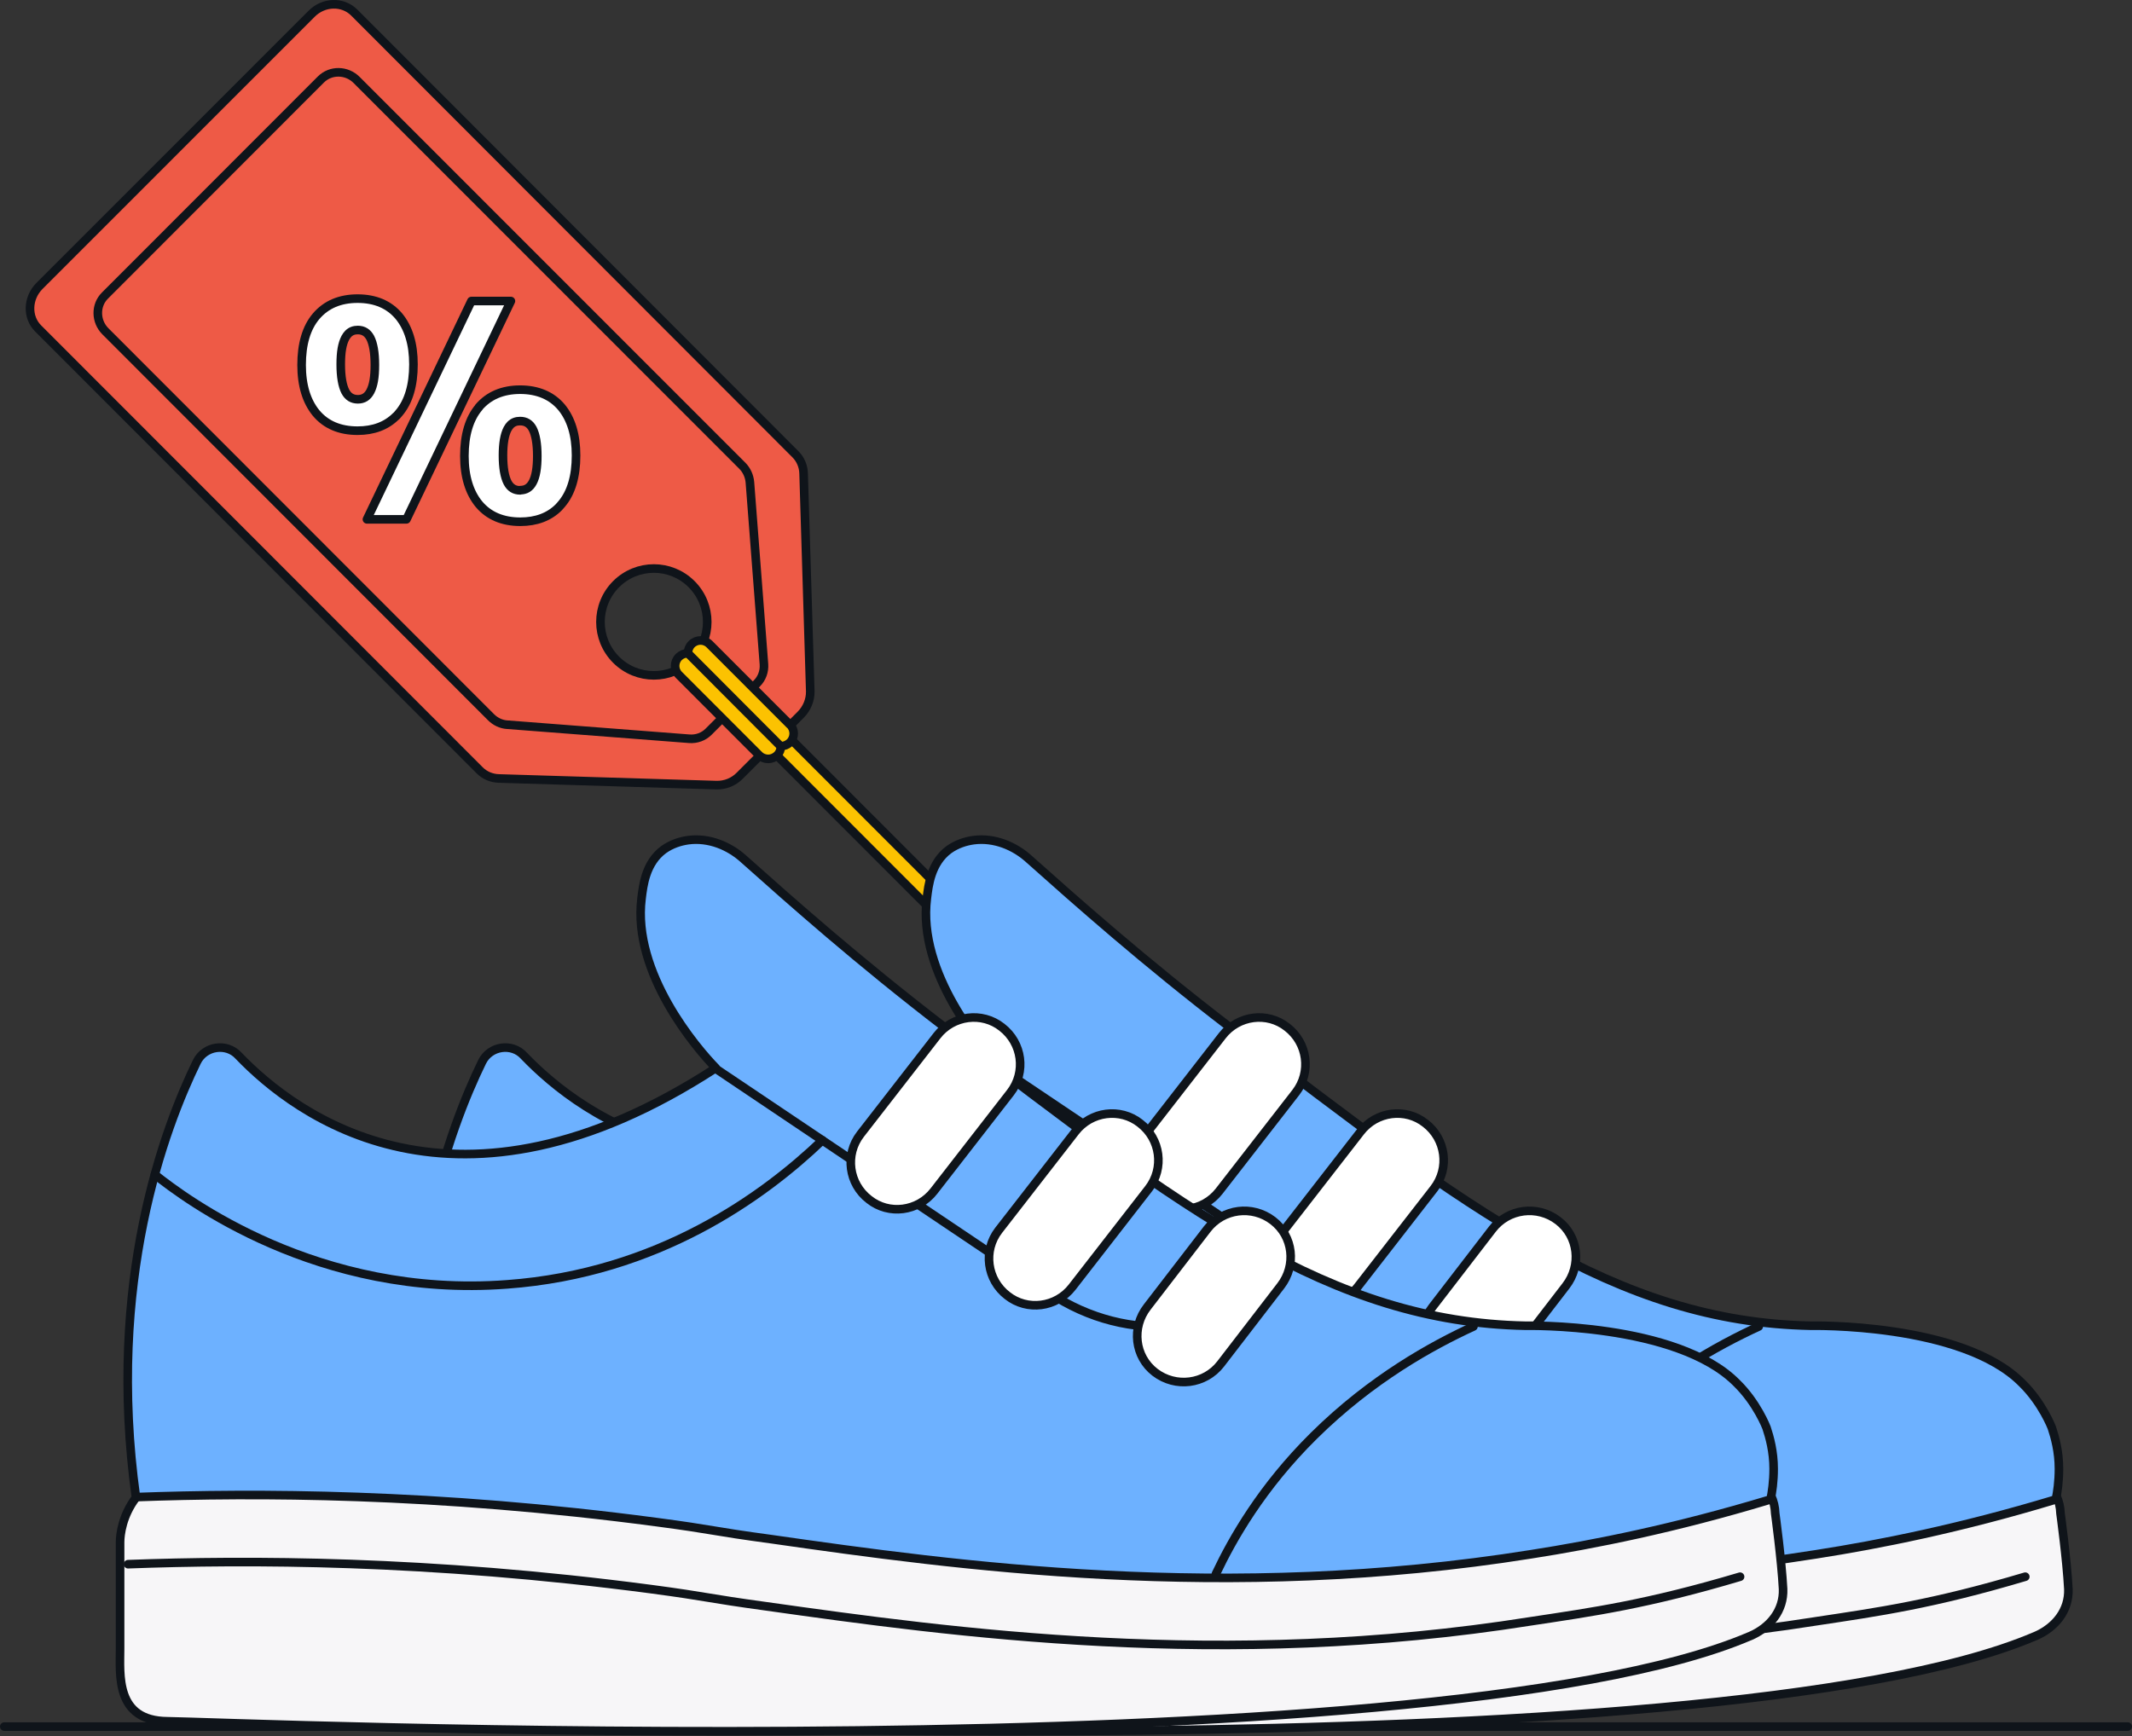
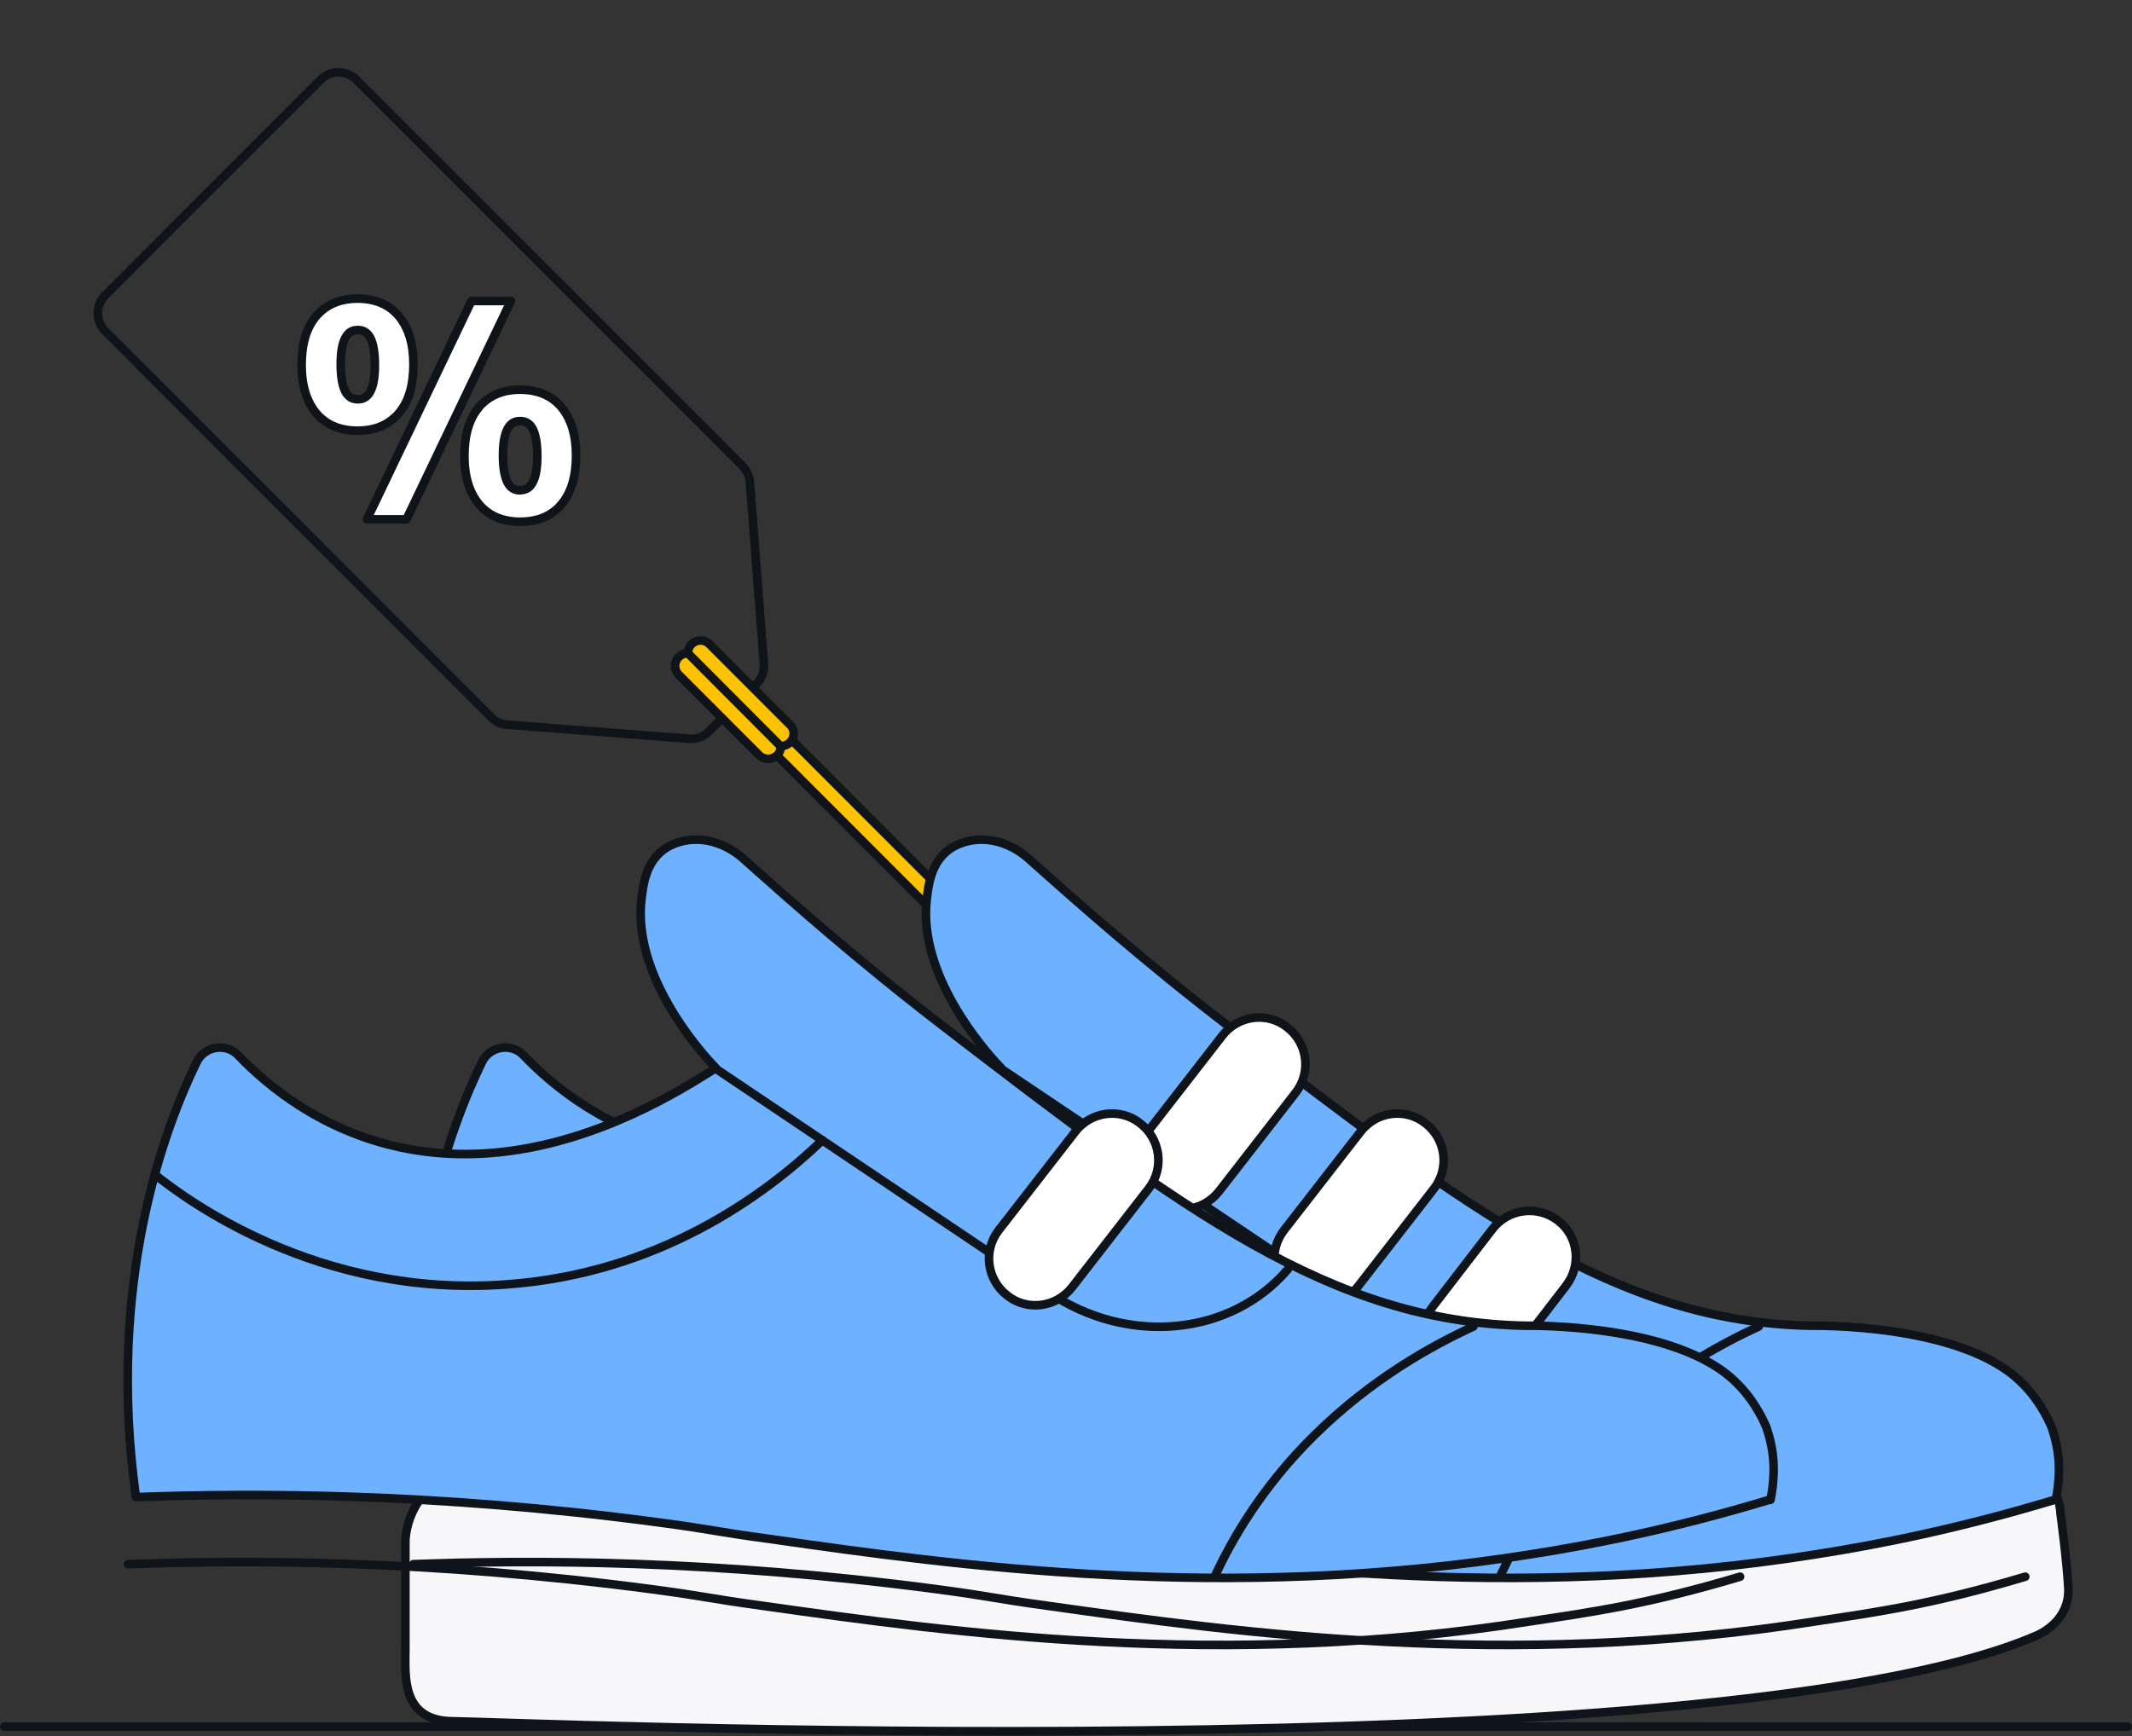
<svg xmlns="http://www.w3.org/2000/svg" width="248" height="202" viewBox="0 0 248 202" fill="none">
  <rect x="0" y="0" width="248" height="202" fill="#333333" stroke="none" />
-   <path d="M94.252 80.427L93.479 55.093C93.458 54.233 93.114 53.438 92.535 52.858L41.202 1.458C39.871 0.126 37.639 0.19 36.243 1.608L4.598 33.261C3.181 34.679 3.117 36.913 4.448 38.224L55.801 89.624C56.381 90.204 57.175 90.548 58.034 90.57L83.346 91.343C84.355 91.365 85.343 90.978 86.072 90.226L93.136 83.156C93.866 82.426 94.274 81.416 94.252 80.427ZM71.667 76.753C69.241 74.325 69.241 70.392 71.667 67.964C74.093 65.536 78.022 65.536 80.448 67.964C82.874 70.392 82.874 74.325 80.448 76.753C78.022 79.181 74.093 79.181 71.667 76.753Z" fill="#EE5A46" stroke="#0F141A" stroke-linecap="round" stroke-linejoin="round" />
  <path d="M59.043 84.317L80.19 85.95C81.027 86.014 81.843 85.713 82.422 85.133L88.047 79.503C88.627 78.923 88.927 78.106 88.863 77.268L87.231 56.102C87.167 55.393 86.867 54.706 86.351 54.19L41.481 9.301C40.322 8.141 38.476 8.119 37.338 9.237L12.198 34.399C11.081 35.517 11.103 37.386 12.262 38.547L57.111 83.436C57.626 83.951 58.291 84.274 59.021 84.317H59.043Z" stroke="#0F141A" stroke-linecap="round" stroke-linejoin="round" />
  <path d="M54.836 35.023L42.684 60.422H47.279L59.43 35.023H54.836Z" fill="white" stroke="#0F141A" stroke-linecap="round" stroke-linejoin="round" />
  <path d="M55.716 47.378C54.578 48.711 54.02 50.623 54.02 53.051C54.02 55.436 54.6 57.306 55.716 58.66C56.854 60.013 58.464 60.701 60.525 60.701C62.371 60.701 63.874 60.142 64.991 59.025C65.098 58.917 65.205 58.788 65.313 58.66C66.451 57.327 67.009 55.415 67.009 52.987C67.009 50.602 66.429 48.732 65.313 47.378C64.175 46.025 62.543 45.337 60.504 45.337C58.464 45.337 56.854 46.025 55.695 47.378H55.716ZM60.504 57.048C59.838 57.048 59.366 56.747 59.044 56.145C58.7 55.479 58.507 54.426 58.507 52.987C58.507 51.611 58.679 50.58 59.044 49.892C59.151 49.699 59.258 49.549 59.387 49.42C59.688 49.119 60.053 48.99 60.504 48.99C61.169 48.99 61.642 49.291 61.964 49.892C62.307 50.559 62.5 51.611 62.5 53.051C62.5 54.426 62.328 55.458 61.964 56.124C61.642 56.726 61.169 57.026 60.525 57.026L60.504 57.048Z" fill="white" stroke="#0F141A" stroke-linecap="round" stroke-linejoin="round" />
  <path d="M46.076 48.431C46.184 48.324 46.291 48.195 46.398 48.066C47.536 46.734 48.094 44.821 48.094 42.393C48.094 40.008 47.515 38.138 46.398 36.785C45.26 35.431 43.65 34.743 41.589 34.743C39.55 34.743 37.939 35.431 36.78 36.785C35.642 38.117 35.084 40.029 35.084 42.458C35.084 44.843 35.664 46.712 36.78 48.066C37.918 49.42 39.528 50.107 41.589 50.107C43.435 50.107 44.938 49.549 46.055 48.431H46.076ZM41.611 38.396C42.276 38.396 42.748 38.697 43.071 39.299C43.414 39.965 43.607 41.018 43.607 42.458C43.607 43.897 43.435 44.864 43.071 45.552C42.748 46.154 42.276 46.454 41.632 46.454C40.967 46.454 40.494 46.154 40.172 45.552C39.829 44.886 39.636 43.833 39.636 42.393C39.636 40.953 39.807 39.986 40.172 39.299C40.279 39.105 40.387 38.955 40.516 38.826C40.816 38.525 41.181 38.396 41.632 38.396H41.611Z" fill="white" stroke="#0F141A" stroke-linecap="round" stroke-linejoin="round" />
  <path d="M123.987 121.534L90.195 87.712C89.701 87.218 89.701 86.444 90.195 85.95C90.688 85.456 91.461 85.456 91.955 85.95L125.747 119.772C126.241 120.266 126.241 121.04 125.747 121.534C125.253 122.028 124.48 122.028 123.987 121.534Z" fill="#FCC201" stroke="#0F141A" stroke-linecap="round" stroke-linejoin="round" />
  <path d="M91.869 84.295L82.53 74.948C81.95 74.368 81.027 74.368 80.447 74.948C80.168 75.227 80.018 75.614 80.018 76.001C79.632 76.001 79.266 76.151 78.966 76.43C78.386 77.01 78.386 77.934 78.966 78.515L88.305 87.862C88.584 88.141 88.971 88.292 89.357 88.292C89.743 88.292 90.108 88.141 90.409 87.862C90.688 87.583 90.838 87.196 90.838 86.809C91.225 86.809 91.59 86.659 91.89 86.379C92.47 85.799 92.47 84.875 91.89 84.295H91.869Z" fill="#FCC201" stroke="#0F141A" stroke-linecap="round" stroke-linejoin="round" />
  <path d="M80.018 76.001L90.817 86.831" stroke="#0F141A" stroke-linecap="round" stroke-linejoin="round" />
  <path d="M247.5 200.874H0.5" stroke="#0F141A" stroke-linecap="round" stroke-linejoin="round" />
  <path d="M236.741 190.357C239.124 189.34 240.689 187.326 240.599 184.874C240.42 181.455 239.682 176.061 239.682 176.061C239.592 173.17 237.2 170.907 234.259 170.907L55.418 170.389C54.591 170.519 51.281 171.157 48.988 174.257C47.423 176.321 47.154 178.514 47.154 179.421V191.782C47.154 194.813 46.566 200.216 52.667 200.256C58.768 200.296 199.278 206.377 236.731 190.357H236.741Z" fill="#F7F6F8" stroke="#0F141A" stroke-linecap="round" stroke-linejoin="round" />
  <path d="M235.585 183.438C224.739 186.668 218.448 187.536 211.191 188.632C175.443 194.304 143.832 189.918 122.329 186.888C115.251 185.921 115.71 185.791 108.911 184.884C82.992 181.465 61.948 181.465 48.071 181.983" stroke="#0F141A" stroke-linecap="round" stroke-linejoin="round" />
  <path d="M238.954 174.506C228.018 177.806 218.648 179.68 211.291 180.826C175.722 186.499 144.201 182.122 122.977 179.082C115.809 178.115 116.358 177.985 109.559 177.088C83.829 173.669 62.785 173.669 48.998 174.177C45.509 149.086 52.398 131.092 56.076 123.546C56.993 121.671 59.565 121.293 60.951 122.838C67.57 129.736 86.222 143.922 116.457 124.253C114.254 122 106.718 113.228 107.814 104.515C107.994 103.04 108.273 100.398 110.386 98.843C111.303 98.195 112.31 97.876 113.237 97.746C115.63 97.427 118.012 98.394 119.757 99.999C125.18 104.834 132.996 111.792 143.094 119.538C170.937 140.951 188.033 153.791 210.643 154.24C210.643 154.24 228.198 153.851 235.186 160.889C237.579 163.212 238.675 166.112 238.675 166.112C239.044 167.219 239.503 168.884 239.503 170.888C239.503 172.373 239.323 173.599 239.134 174.496H238.954V174.506Z" fill="#6DB1FF" stroke="#0F141A" stroke-linecap="round" stroke-linejoin="round" />
  <path d="M155.236 150.392C164.427 156.582 176.37 155.426 182.989 147.68" stroke="#0F141A" stroke-linecap="round" stroke-linejoin="round" />
  <path d="M116.447 124.333L155.226 150.392" stroke="#0F141A" stroke-linecap="round" stroke-linejoin="round" />
  <path d="M51.202 136.655C54.691 139.426 70.132 151.099 92.183 149.425C109.738 148.139 122.05 139.167 128.849 132.657" stroke="#0F141A" stroke-linecap="round" stroke-linejoin="round" />
  <path d="M204.582 154.329C199.807 156.523 192.729 160.4 186.02 167.04C179.949 173.041 176.549 179.042 174.625 183.109" stroke="#0F141A" stroke-linecap="round" stroke-linejoin="round" />
  <path d="M150.73 127.104C152.564 124.732 152.106 121.342 149.723 119.508C147.421 117.684 144.031 118.113 142.187 120.485L133.275 131.959C131.441 134.332 131.899 137.731 134.282 139.556C136.584 141.39 139.974 140.951 141.818 138.579L150.73 127.104Z" fill="white" stroke="#0F141A" stroke-linecap="round" stroke-linejoin="round" />
  <path d="M166.81 138.28C168.644 135.907 168.186 132.508 165.803 130.683C163.5 128.859 160.101 129.288 158.267 131.66L149.355 143.134C147.52 145.507 147.979 148.896 150.361 150.731C152.664 152.555 156.054 152.126 157.898 149.754L166.81 138.28Z" fill="white" stroke="#0F141A" stroke-linecap="round" stroke-linejoin="round" />
  <path d="M182.152 149.604C183.986 147.232 183.627 143.832 181.235 142.008C178.842 140.174 175.443 140.612 173.609 142.985L166.62 152.066C164.786 154.429 165.145 157.828 167.538 159.663C169.93 161.487 173.329 161.058 175.164 158.686L182.152 149.604Z" fill="white" stroke="#0F141A" stroke-linecap="round" stroke-linejoin="round" />
-   <path d="M203.555 190.357C205.938 189.34 207.503 187.326 207.413 184.874C207.233 181.454 206.496 176.061 206.496 176.061C206.406 173.17 204.014 170.907 201.073 170.907L22.232 170.389C21.405 170.519 18.095 171.157 15.802 174.257C14.237 176.32 13.968 178.514 13.968 179.421V191.782C13.968 194.813 13.38 200.216 19.481 200.256C25.582 200.295 166.092 206.376 203.545 190.357H203.555Z" fill="#F7F6F8" stroke="#0F141A" stroke-linecap="round" stroke-linejoin="round" />
  <path d="M202.409 183.438C191.562 186.668 185.272 187.535 178.015 188.632C142.267 194.304 110.655 189.918 89.153 186.887C82.075 185.921 82.533 185.791 75.735 184.884C49.816 181.464 28.772 181.464 14.895 181.983" stroke="#0F141A" stroke-linecap="round" stroke-linejoin="round" />
  <path d="M205.768 174.506C194.832 177.806 185.462 179.68 178.105 180.826C142.536 186.499 111.014 182.122 89.791 179.082C82.623 178.115 83.171 177.985 76.373 177.088C50.643 173.669 29.599 173.669 15.812 174.177C12.323 149.086 19.212 131.092 22.89 123.546C23.807 121.671 26.379 121.293 27.765 122.838C34.384 129.736 53.036 143.922 83.271 124.253C81.068 122 73.532 113.228 74.628 104.515C74.808 103.04 75.087 100.398 77.2 98.843C78.117 98.195 79.124 97.876 80.051 97.746C82.444 97.427 84.826 98.394 86.571 99.999C91.994 104.834 99.809 111.792 109.908 119.538C137.751 140.951 154.847 153.791 177.457 154.24C177.457 154.24 195.012 153.851 202 160.889C204.392 163.212 205.489 166.112 205.489 166.112C205.858 167.219 206.316 168.884 206.316 170.887C206.316 172.373 206.137 173.599 205.948 174.496H205.768V174.506Z" fill="#6DB1FF" stroke="#0F141A" stroke-linecap="round" stroke-linejoin="round" />
  <path d="M122.05 150.392C131.241 156.582 143.184 155.426 149.803 147.68" stroke="#0F141A" stroke-linecap="round" stroke-linejoin="round" />
  <path d="M83.261 124.333L122.04 150.392" stroke="#0F141A" stroke-linecap="round" stroke-linejoin="round" />
  <path d="M18.015 136.655C21.504 139.426 36.946 151.099 58.997 149.425C76.552 148.139 88.864 139.167 95.662 132.657" stroke="#0F141A" stroke-linecap="round" stroke-linejoin="round" />
  <path d="M171.396 154.329C166.621 156.522 159.543 160.4 152.834 167.04C146.763 173.041 143.363 179.042 141.439 183.109" stroke="#0F141A" stroke-linecap="round" stroke-linejoin="round" />
-   <path d="M117.544 127.104C119.378 124.732 118.92 121.342 116.537 119.508C114.234 117.684 110.845 118.113 109.001 120.485L100.089 131.959C98.254 134.332 98.713 137.731 101.095 139.555C103.398 141.39 106.788 140.951 108.632 138.579L117.544 127.104Z" fill="white" stroke="#0F141A" stroke-linecap="round" stroke-linejoin="round" />
  <path d="M133.624 138.279C135.458 135.907 134.999 132.508 132.617 130.683C130.314 128.859 126.915 129.288 125.08 131.66L116.168 143.134C114.334 145.507 114.793 148.896 117.175 150.731C119.478 152.555 122.867 152.126 124.712 149.754L133.624 138.279Z" fill="white" stroke="#0F141A" stroke-linecap="round" stroke-linejoin="round" />
-   <path d="M148.976 149.604C150.81 147.231 150.451 143.832 148.059 142.008C145.666 140.174 142.267 140.612 140.432 142.985L133.444 152.066C131.61 154.429 131.969 157.828 134.361 159.663C136.754 161.487 140.153 161.058 141.988 158.686L148.976 149.604Z" fill="white" stroke="#0F141A" stroke-linecap="round" stroke-linejoin="round" />
</svg>